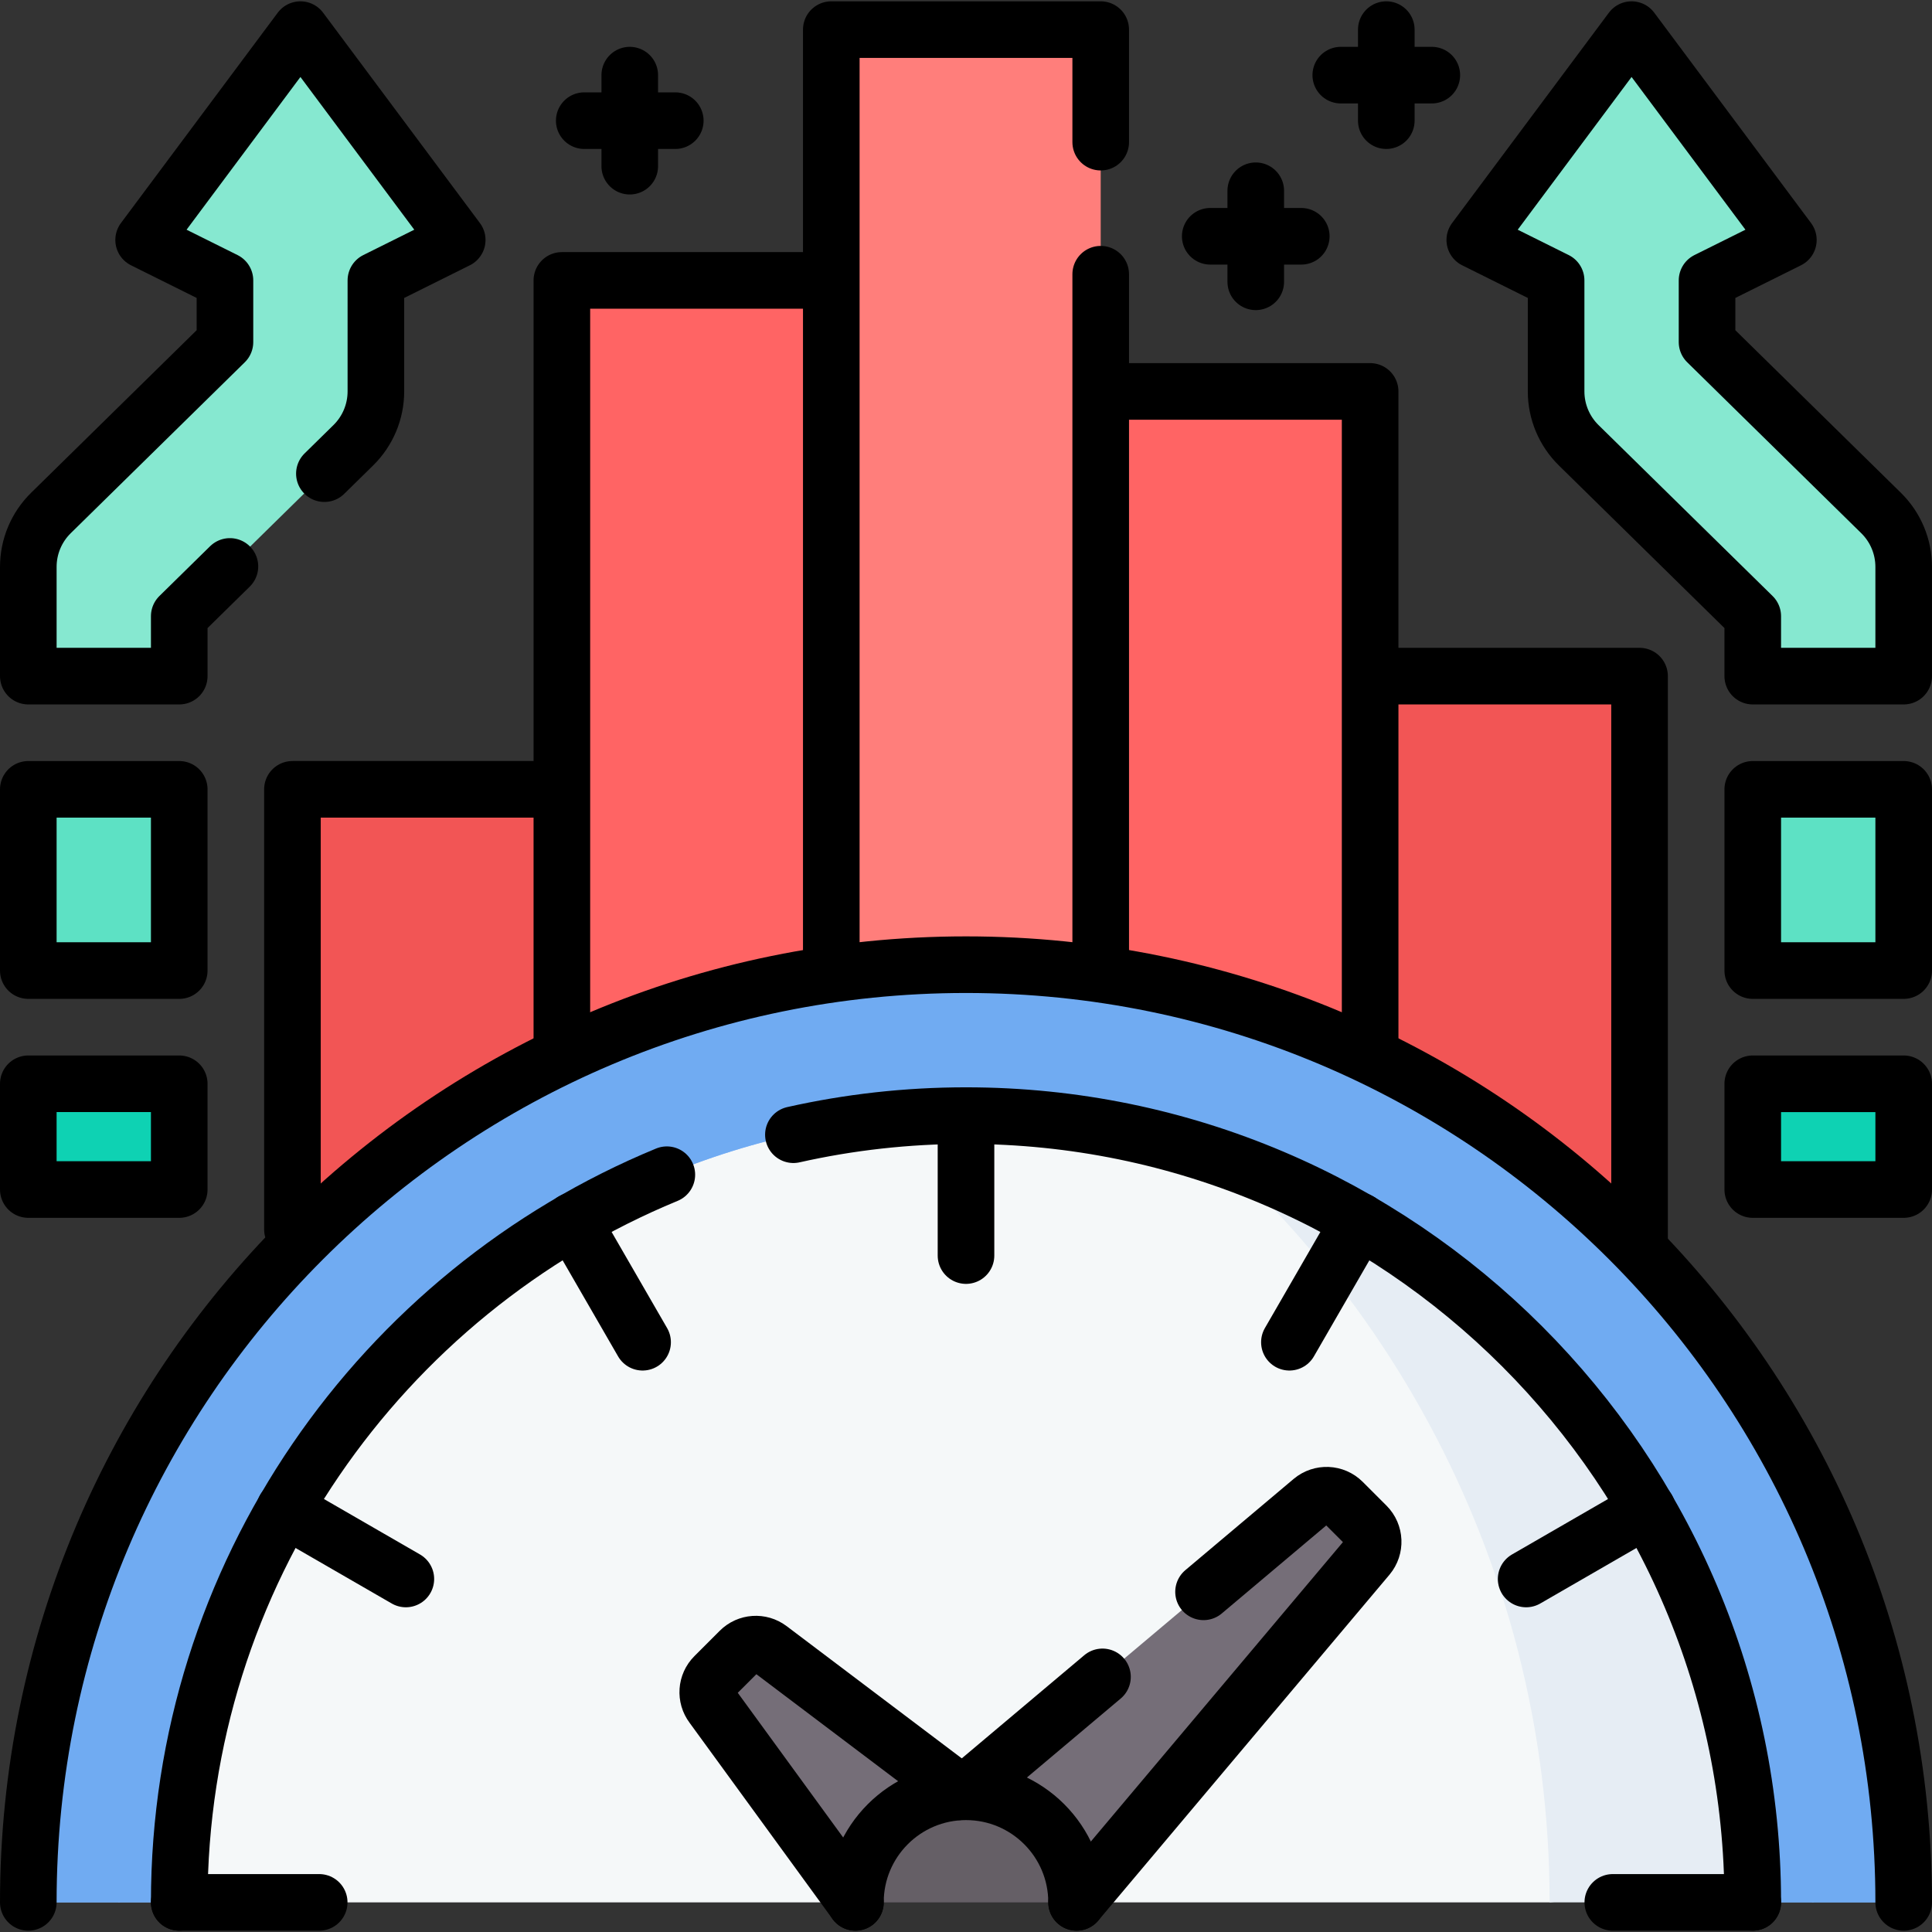
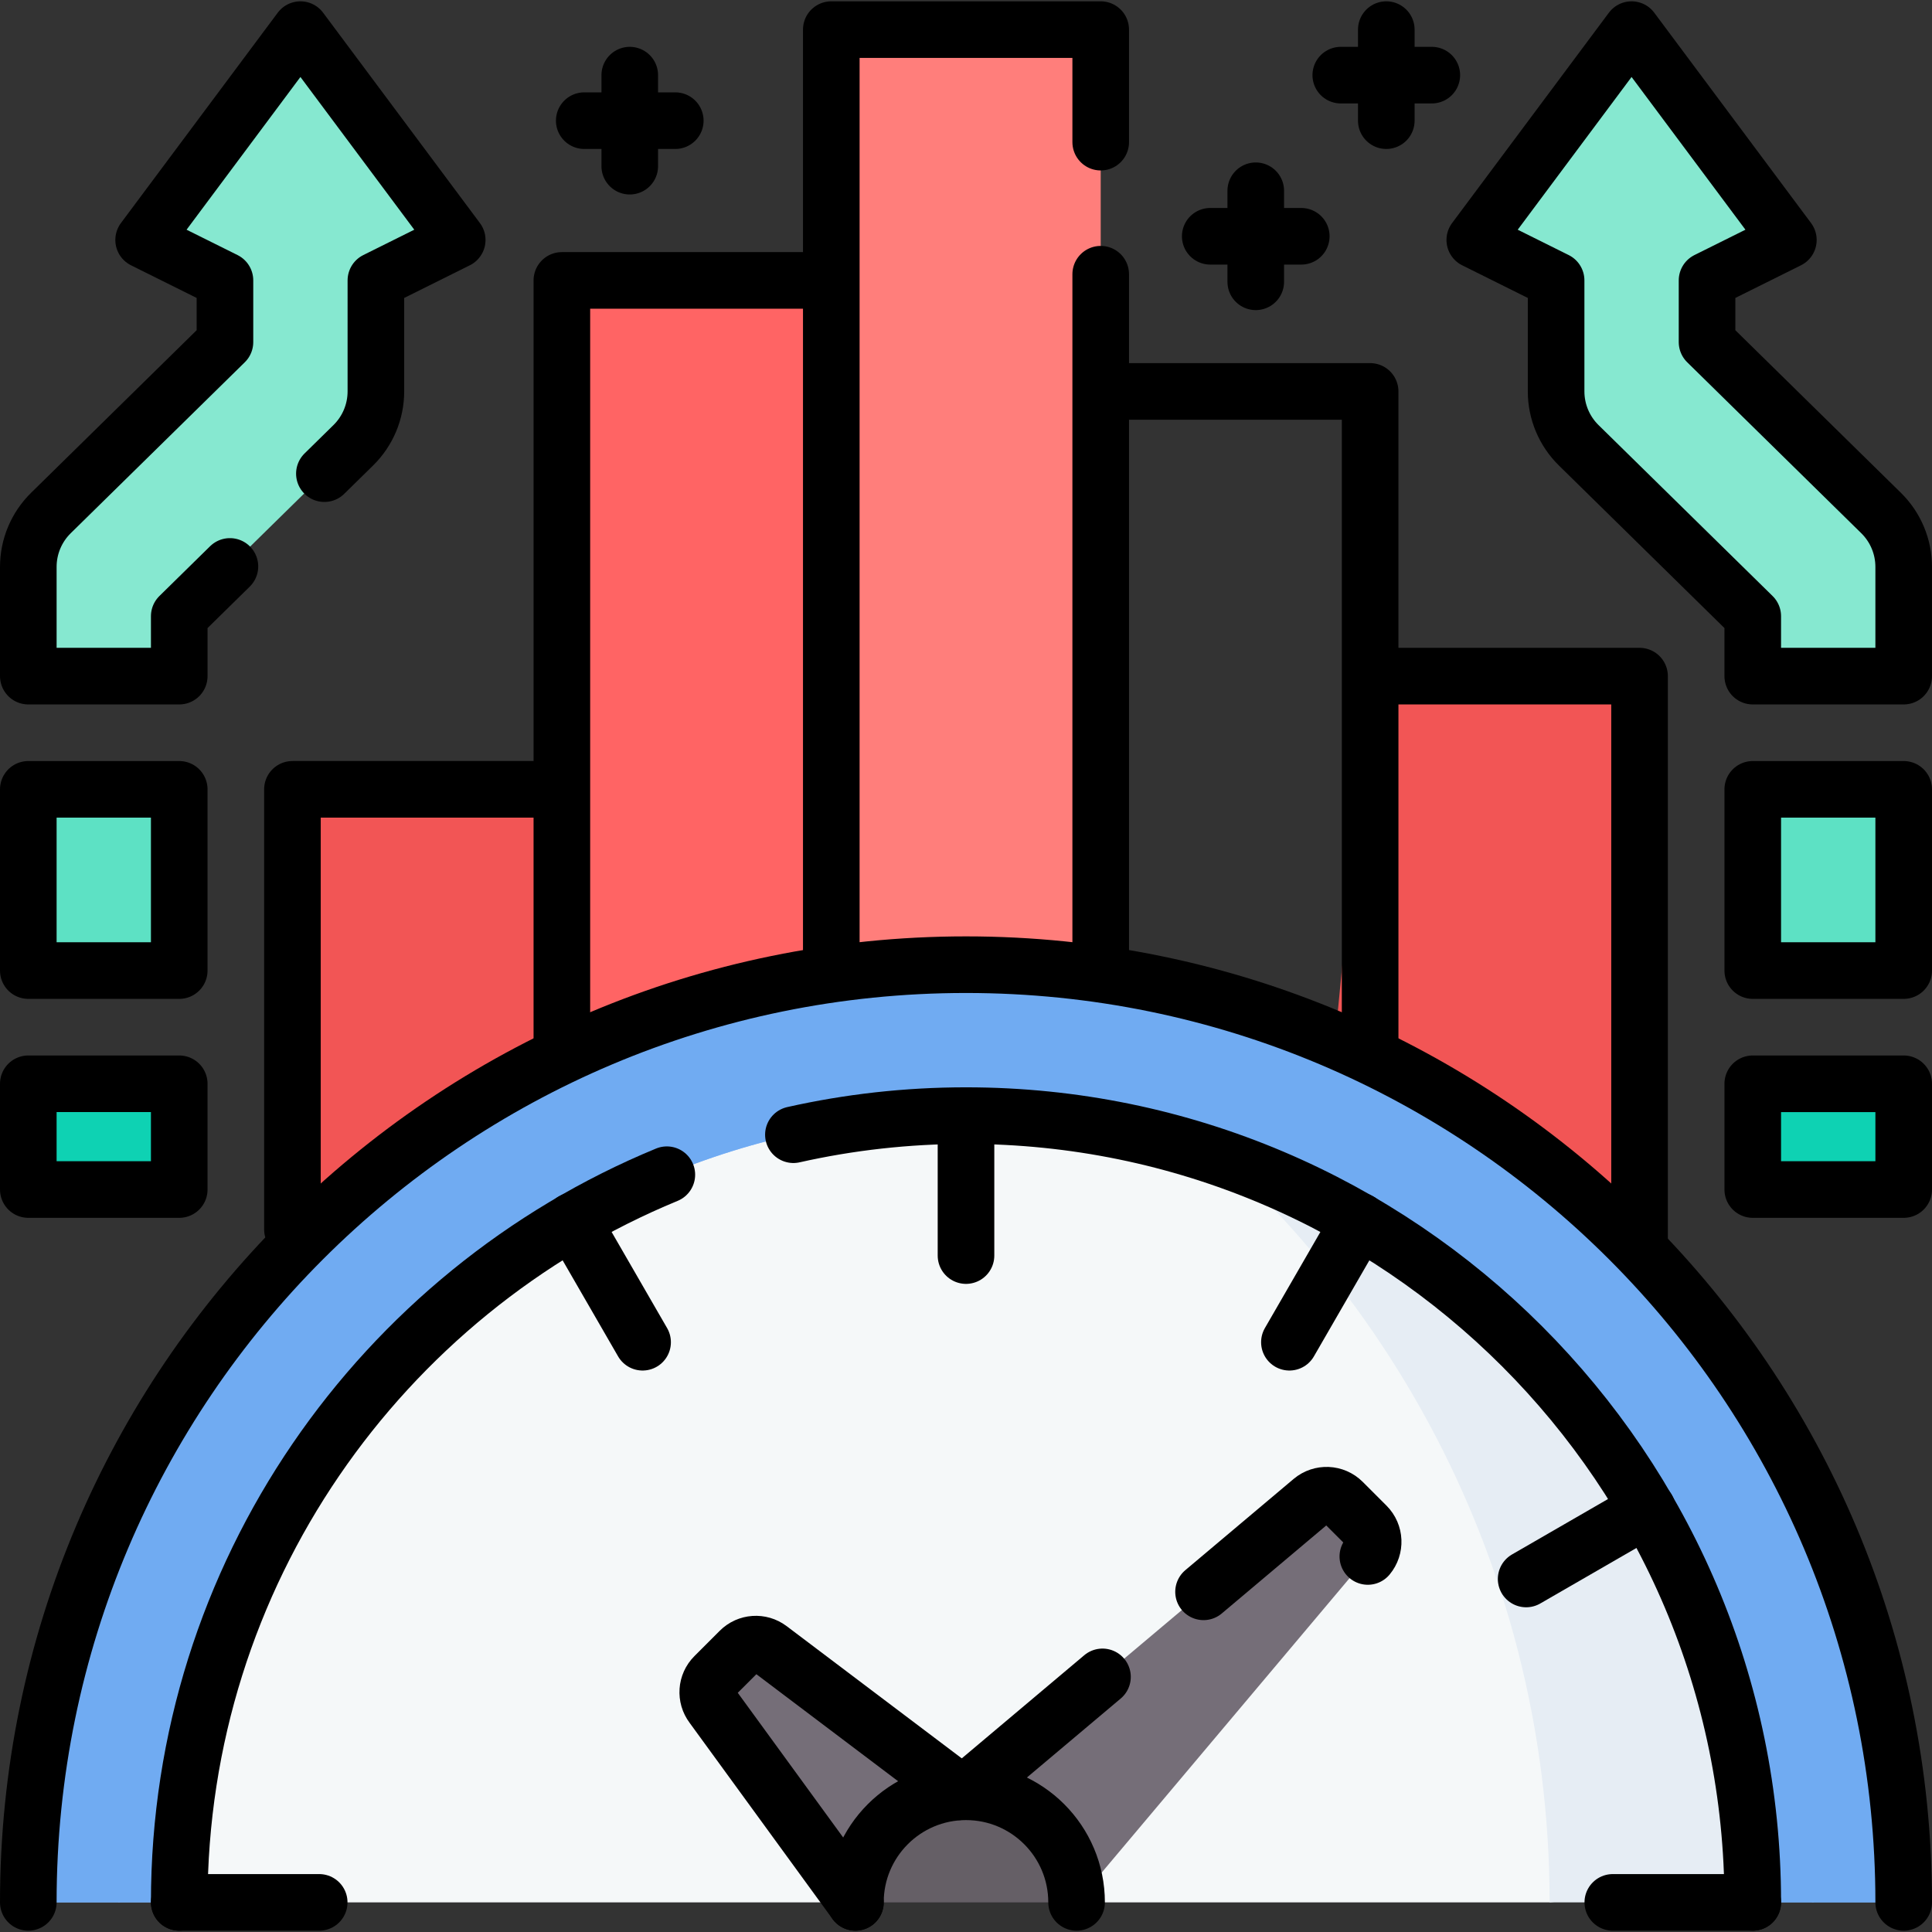
<svg xmlns="http://www.w3.org/2000/svg" version="1.1" id="Capa_1" x="0px" y="0px" viewBox="0 0 512 512" style="enable-background:new 0 0 512 512;" xml:space="preserve">
  <rect x="0" y="0" width="512" height="512" fill="#333333" stroke="none" />
  <g>
    <g>
      <g>
        <path style="fill:#F25555;" d="M159.25,302.27c-3.48,1.23-6.93,2.53-10.35,3.89c-25.55,10.21-49.59,24.09-71.4,41.31V212.18&#10;&#09;&#09;&#09;&#09;c0-1.66,1.34-3,3-3h68.4L159.25,302.27z" />
        <path style="fill:#F25555;" d="M434.5,182.18v165.28c-21.87-17.28-45.89-31.15-71.4-41.34c-3.9-1.56-7.84-3.03-11.81-4.41&#10;&#09;&#09;&#09;&#09;l11.81-122.53h68.4C433.16,179.18,434.5,180.52,434.5,182.18z" />
        <path style="fill:#FF6464;" d="M240.09,201.55l-2.42,84.68c-5.82,0.36-11.61,0.9-17.37,1.62c-20.95,2.58-41.41,7.43-61.05,14.42&#10;&#09;&#09;&#09;&#09;c-3.48,1.23-6.93,2.53-10.35,3.89V77.31c0-1.65,1.34-3,3-3h68.4L240.09,201.55z" />
-         <path style="fill:#FF6464;" d="M363.1,106.73v199.39c-3.9-1.56-7.84-3.03-11.81-4.41c-19.2-6.71-39.15-11.37-59.59-13.88&#10;&#09;&#09;&#09;&#09;c-6-0.74-12.03-1.29-18.11-1.65l-1.68-79.67l19.79-102.78h68.4C361.76,103.73,363.1,105.07,363.1,106.73z" />
        <path style="fill:#FF7E7B;" d="M291.7,10.85v276.98c-6-0.74-12.03-1.29-18.11-1.65c-5.83-0.35-11.7-0.53-17.59-0.53&#10;&#09;&#09;&#09;&#09;c-4.6,0-9.25,0.11-13.82,0.33c-0.29,0.01-0.57,0.02-0.85,0.04c-1.22,0.06-2.44,0.13-3.66,0.21c-5.82,0.36-11.61,0.9-17.37,1.62&#10;&#09;&#09;&#09;&#09;v-277c0-1.66,1.34-3,3-3h65.4C290.36,7.85,291.7,9.19,291.7,10.85z" />
      </g>
      <path style="fill:#F5F8F9;" d="M31.418,504.15c0-123.838,100.744-224.582,224.582-224.582s224.582,93.244,224.582,217.082&#10;&#09;&#09;&#09;l-69.922,7.5H285.306l-30.861-9.233l-27.75,9.233H84.591l-32.311-6.127L31.418,504.15z" />
      <path style="fill:#E6EDF4;" d="M480.58,504.15l-27.359-7.5l-25.811,7.5H410.66c0-91.9-46.48-173.14-117.18-221.45&#10;&#09;&#09;&#09;C399.54,300.59,480.58,393.08,480.58,504.15z" />
      <path style="fill:#756E78;" d="M240.09,488.24l107.582-90.575c2.398-2.019,5.941-1.867,8.158,0.349l6.307,6.307&#10;&#09;&#09;&#09;c2.216,2.216,2.368,5.76,0.349,8.158l-77.18,91.672L240.09,488.24z" />
      <path style="fill:#756E78;" d="M271.91,488.24l-67.96-51.311c-2.404-1.815-5.777-1.58-7.907,0.549l-6.714,6.714&#10;&#09;&#09;&#09;c-2.13,2.13-2.364,5.503-0.549,7.907l37.915,52.05L271.91,488.24z" />
      <path style="fill:#655F66;" d="M226.694,504.15c0-16.185,13.121-29.306,29.306-29.306s29.306,13.121,29.306,29.306H226.694z" />
      <g>
        <g>
          <path style="fill:#86E8D0;" d="M101.279,73.484l16.672-8.294c1.675-0.833,2.187-2.979,1.069-4.479l-37-49.634&#10;&#09;&#09;&#09;&#09;&#09;c-1.2-1.609-3.611-1.609-4.81,0l-37,49.634c-1.118,1.5-0.606,3.646,1.069,4.479l16.672,8.294&#10;&#09;&#09;&#09;&#09;&#09;c1.019,0.507,1.664,1.547,1.664,2.686v13.227c0,0.805-0.324,1.576-0.898,2.14l-45.23,44.419&#10;&#09;&#09;&#09;&#09;&#09;c-3.829,3.761-5.986,8.902-5.986,14.27v25.955c0,1.657,1.343,3,3,3h34c1.657,0,3-1.343,3-3v-11.626&#10;&#09;&#09;&#09;&#09;&#09;c0-0.805,0.324-1.576,0.898-2.14l45.23-44.419c3.829-3.761,5.986-8.902,5.986-14.27V76.17&#10;&#09;&#09;&#09;&#09;&#09;C99.615,75.032,100.259,73.991,101.279,73.484z" />
        </g>
        <path style="fill:#5DE1C4;" d="M10.5,257.211h34.001c1.657,0,3-1.343,3-3v-42.026c0-1.657-1.343-3-3-3H10.5c-1.657,0-3,1.343-3,3&#10;&#09;&#09;&#09;&#09;v42.026C7.5,255.868,8.843,257.211,10.5,257.211z" />
        <path style="fill:#0ED2B3;" d="M10.5,315.238h34.001c1.657,0,3-1.343,3-3v-22.024c0-1.657-1.343-3-3-3H10.5c-1.657,0-3,1.343-3,3&#10;&#09;&#09;&#09;&#09;v22.024C7.5,313.895,8.843,315.238,10.5,315.238z" />
      </g>
      <g>
        <g>
          <path style="fill:#86E8D0;" d="M410.721,73.484l-16.672-8.294c-1.675-0.833-2.187-2.979-1.069-4.479l37-49.634&#10;&#09;&#09;&#09;&#09;&#09;c1.2-1.609,3.611-1.609,4.81,0l37,49.634c1.118,1.5,0.606,3.646-1.069,4.479l-16.672,8.294&#10;&#09;&#09;&#09;&#09;&#09;c-1.019,0.507-1.664,1.547-1.664,2.686v13.227c0,0.805,0.324,1.576,0.898,2.14l45.23,44.419&#10;&#09;&#09;&#09;&#09;&#09;c3.829,3.761,5.986,8.902,5.986,14.27v25.955c0,1.657-1.343,3-3,3h-34c-1.657,0-3-1.343-3-3v-11.626&#10;&#09;&#09;&#09;&#09;&#09;c0-0.805-0.324-1.576-0.898-2.14l-45.23-44.419c-3.829-3.761-5.986-8.902-5.986-14.27V76.17&#10;&#09;&#09;&#09;&#09;&#09;C412.385,75.032,411.741,73.991,410.721,73.484z" />
        </g>
        <path style="fill:#5DE1C4;" d="M501.5,257.211h-34.001c-1.657,0-3-1.343-3-3v-42.026c0-1.657,1.343-3,3-3H501.5&#10;&#09;&#09;&#09;&#09;c1.657,0,3,1.343,3,3v42.026C504.5,255.868,503.157,257.211,501.5,257.211z" />
        <path style="fill:#0ED2B3;" d="M501.5,315.238h-34.001c-1.657,0-3-1.343-3-3v-22.024c0-1.657,1.343-3,3-3H501.5&#10;&#09;&#09;&#09;&#09;c1.657,0,3,1.343,3,3v22.024C504.5,313.895,503.157,315.238,501.5,315.238z" />
      </g>
      <path style="fill:#8DB9FF;" d="M261.033,260.282c-4.247,0-13.501-4.526-17.695-4.315c-130.025,6.526-233.718,113-235.805,244.149&#10;&#09;&#09;&#09;c-0.035,2.222,1.779,4.034,4.002,4.034H47.5c0-114.97,93.53-208.5,208.5-208.5c23.833,0,46.742,4.024,68.09,11.42&#10;&#09;&#09;&#09;c13.182,2.216,25.85,6.136,37.844,11.519c-6.602-15.95-14.431-31.362-23.26-46.239&#10;&#09;&#09;&#09;C314.418,264.509,288.343,260.282,261.033,260.282z" />
      <path style="fill:#70ABF2;" d="M504.47,500.12c0.03,2.22-1.78,4.03-4,4.03H464.5c0-91.14-58.77-168.8-140.41-197.08&#10;&#09;&#09;&#09;c-23.32-21.5-50.45-38.92-80.25-51.12c4.03-0.2,8.08-0.3,12.16-0.3C391.89,255.65,502.31,364.74,504.47,500.12z" />
      <path style="fill:#70ABF2;" d="M256,255.65c-4.08,0-8.13,0.1-12.16,0.3c0.021,0.009,0.041,0.018,0.062,0.026&#10;&#09;&#09;&#09;c-0.193-0.007-0.389-0.018-0.565-0.009c-130.025,6.526-233.718,113-235.805,244.149c-0.035,2.222,1.779,4.034,4.002,4.034H47.5&#10;&#09;&#09;&#09;c0-114.97,93.53-208.5,208.5-208.5c23.833,0,46.742,4.024,68.09,11.42c81.64,28.28,140.41,105.94,140.41,197.08h35.97&#10;&#09;&#09;&#09;c2.22,0,4.03-1.81,4-4.03C502.31,364.74,391.89,255.65,256,255.65z" />
    </g>
    <g>
      <g>
        <path style="fill:none;stroke:#000000;stroke-width:15;stroke-linecap:round;stroke-linejoin:round;stroke-miterlimit:10;" d="&#10;&#09;&#09;&#09;&#09;M7.5,504.15c0-137.24,111.26-248.5,248.5-248.5s248.5,111.26,248.5,248.5" />
        <path style="fill:none;stroke:#000000;stroke-width:15;stroke-linecap:round;stroke-linejoin:round;stroke-miterlimit:10;" d="&#10;&#09;&#09;&#09;&#09;M210.26,300.71c14.72-3.31,30.03-5.06,45.74-5.06c114.97,0,208.5,93.53,208.5,208.5" />
        <path style="fill:none;stroke:#000000;stroke-width:15;stroke-linecap:round;stroke-linejoin:round;stroke-miterlimit:10;" d="&#10;&#09;&#09;&#09;&#09;M47.5,504.15c0-86.92,53.45-161.58,129.22-192.84" />
        <g>
          <g>
-             <path style="fill:none;stroke:#000000;stroke-width:15;stroke-linecap:round;stroke-linejoin:round;stroke-miterlimit:10;" d="&#10;&#09;&#09;&#09;&#09;&#09;&#09;M318.95,421.85l28.72-24.19c2.4-2.01,5.94-1.86,8.16,0.35l6.31,6.31c2.21,2.22,2.36,5.76,0.35,8.16l-77.18,91.67" />
+             <path style="fill:none;stroke:#000000;stroke-width:15;stroke-linecap:round;stroke-linejoin:round;stroke-miterlimit:10;" d="&#10;&#09;&#09;&#09;&#09;&#09;&#09;M318.95,421.85l28.72-24.19c2.4-2.01,5.94-1.86,8.16,0.35l6.31,6.31c2.21,2.22,2.36,5.76,0.35,8.16" />
            <line style="fill:none;stroke:#000000;stroke-width:15;stroke-linecap:round;stroke-linejoin:round;stroke-miterlimit:10;" x1="292.17" y1="444.39" x2="256.72" y2="474.24" />
          </g>
        </g>
        <g>
          <g>
            <path style="fill:none;stroke:#000000;stroke-width:15;stroke-linecap:round;stroke-linejoin:round;stroke-miterlimit:10;" d="&#10;&#09;&#09;&#09;&#09;&#09;&#09;M254.168,474.844l-50.218-37.915c-2.404-1.815-5.777-1.58-7.907,0.549l-6.714,6.714c-2.13,2.13-2.364,5.503-0.549,7.907&#10;&#09;&#09;&#09;&#09;&#09;&#09;l37.915,52.05" />
          </g>
        </g>
        <path style="fill:none;stroke:#000000;stroke-width:15;stroke-linecap:round;stroke-linejoin:round;stroke-miterlimit:10;" d="&#10;&#09;&#09;&#09;&#09;M226.694,504.15c0-16.185,13.121-29.306,29.306-29.306s29.306,13.121,29.306,29.306" />
        <line style="fill:none;stroke:#000000;stroke-width:15;stroke-linecap:round;stroke-linejoin:round;stroke-miterlimit:10;" x1="256" y1="295.65" x2="256" y2="332.741" />
        <line style="fill:none;stroke:#000000;stroke-width:15;stroke-linecap:round;stroke-linejoin:round;stroke-miterlimit:10;" x1="151.75" y1="323.584" x2="170.295" y2="355.705" />
-         <line style="fill:none;stroke:#000000;stroke-width:15;stroke-linecap:round;stroke-linejoin:round;stroke-miterlimit:10;" x1="75.434" y1="399.9" x2="107.555" y2="418.445" />
        <polyline style="fill:none;stroke:#000000;stroke-width:15;stroke-linecap:round;stroke-linejoin:round;stroke-miterlimit:10;" points="&#10;&#09;&#09;&#09;&#09;47.5,504.15 74.279,504.15 84.591,504.15 &#09;&#09;&#09;" />
        <line style="fill:none;stroke:#000000;stroke-width:15;stroke-linecap:round;stroke-linejoin:round;stroke-miterlimit:10;" x1="464.5" y1="504.15" x2="427.409" y2="504.15" />
        <line style="fill:none;stroke:#000000;stroke-width:15;stroke-linecap:round;stroke-linejoin:round;stroke-miterlimit:10;" x1="436.566" y1="399.9" x2="404.445" y2="418.445" />
        <line style="fill:none;stroke:#000000;stroke-width:15;stroke-linecap:round;stroke-linejoin:round;stroke-miterlimit:10;" x1="360.25" y1="323.584" x2="341.705" y2="355.705" />
      </g>
      <g>
        <g>
          <path style="fill:none;stroke:#000000;stroke-width:15;stroke-linecap:round;stroke-linejoin:round;stroke-miterlimit:10;" d="&#10;&#09;&#09;&#09;&#09;&#09;M85.966,125.522l7.663-7.525c3.829-3.761,5.986-8.902,5.986-14.27V74.312l21.552-10.721L79.615,7.851l-41.552,55.74&#10;&#09;&#09;&#09;&#09;&#09;l21.552,10.721v16.344l-46.128,45.301c-3.829,3.761-5.986,8.902-5.986,14.27v28.955h40v-15.884l13.428-13.187" />
        </g>
        <rect x="7.5" y="209.185" transform="matrix(-1 -3.367319e-11 3.367319e-11 -1 55.001 466.396)" style="fill:none;stroke:#000000;stroke-width:15;stroke-linecap:round;stroke-linejoin:round;stroke-miterlimit:10;" width="40.001" height="48.026" />
        <rect x="7.5" y="287.214" transform="matrix(-1 -3.367319e-11 3.367319e-11 -1 55.001 602.452)" style="fill:none;stroke:#000000;stroke-width:15;stroke-linecap:round;stroke-linejoin:round;stroke-miterlimit:10;" width="40.001" height="28.024" />
      </g>
      <g>
        <g>
          <path style="fill:none;stroke:#000000;stroke-width:15;stroke-linecap:round;stroke-linejoin:round;stroke-miterlimit:10;" d="&#10;&#09;&#09;&#09;&#09;&#09;M412.385,74.312l-21.552-10.721l41.551-55.74l41.552,55.74l-21.552,10.721v16.344l46.128,45.301&#10;&#09;&#09;&#09;&#09;&#09;c3.829,3.761,5.986,8.902,5.986,14.27v28.955h-40v-15.884l-46.128-45.301c-3.829-3.761-5.986-8.902-5.986-14.27V74.312z" />
        </g>
        <rect x="464.499" y="209.185" style="fill:none;stroke:#000000;stroke-width:15;stroke-linecap:round;stroke-linejoin:round;stroke-miterlimit:10;" width="40.001" height="48.026" />
        <rect x="464.499" y="287.214" style="fill:none;stroke:#000000;stroke-width:15;stroke-linecap:round;stroke-linejoin:round;stroke-miterlimit:10;" width="40.001" height="28.024" />
      </g>
      <g>
        <line style="fill:none;stroke:#000000;stroke-width:15;stroke-linecap:round;stroke-linejoin:round;stroke-miterlimit:10;" x1="291.7" y1="257.211" x2="291.7" y2="72.67" />
        <polyline style="fill:none;stroke:#000000;stroke-width:15;stroke-linecap:round;stroke-linejoin:round;stroke-miterlimit:10;" points="&#10;&#09;&#09;&#09;&#09;220.3,255.65 220.3,7.85 291.7,7.85 291.7,37.67 &#09;&#09;&#09;" />
        <polyline style="fill:none;stroke:#000000;stroke-width:15;stroke-linecap:round;stroke-linejoin:round;stroke-miterlimit:10;" points="&#10;&#09;&#09;&#09;&#09;148.9,277.45 148.9,74.312 219.3,74.312 &#09;&#09;&#09;" />
        <polyline style="fill:none;stroke:#000000;stroke-width:15;stroke-linecap:round;stroke-linejoin:round;stroke-miterlimit:10;" points="&#10;&#09;&#09;&#09;&#09;77.5,325.818 77.5,209.18 147.9,209.18 &#09;&#09;&#09;" />
        <polyline style="fill:none;stroke:#000000;stroke-width:15;stroke-linecap:round;stroke-linejoin:round;stroke-miterlimit:10;" points="&#10;&#09;&#09;&#09;&#09;292.7,103.73 363.1,103.73 363.1,277.47 &#09;&#09;&#09;" />
        <polyline style="fill:none;stroke:#000000;stroke-width:15;stroke-linecap:round;stroke-linejoin:round;stroke-miterlimit:10;" points="&#10;&#09;&#09;&#09;&#09;364.1,179.18 434.5,179.18 434.5,329.668 &#09;&#09;&#09;" />
      </g>
      <g>
        <line style="fill:none;stroke:#000000;stroke-width:15;stroke-linecap:round;stroke-linejoin:round;stroke-miterlimit:10;" x1="367.382" y1="7.85" x2="367.382" y2="31.976" />
        <line style="fill:none;stroke:#000000;stroke-width:15;stroke-linecap:round;stroke-linejoin:round;stroke-miterlimit:10;" x1="379.445" y1="19.913" x2="355.319" y2="19.913" />
      </g>
      <g>
        <line style="fill:none;stroke:#000000;stroke-width:15;stroke-linecap:round;stroke-linejoin:round;stroke-miterlimit:10;" x1="332.788" y1="50.554" x2="332.788" y2="74.68" />
        <line style="fill:none;stroke:#000000;stroke-width:15;stroke-linecap:round;stroke-linejoin:round;stroke-miterlimit:10;" x1="344.851" y1="62.617" x2="320.725" y2="62.617" />
      </g>
      <g>
        <line style="fill:none;stroke:#000000;stroke-width:15;stroke-linecap:round;stroke-linejoin:round;stroke-miterlimit:10;" x1="166.893" y1="19.913" x2="166.893" y2="44.039" />
        <line style="fill:none;stroke:#000000;stroke-width:15;stroke-linecap:round;stroke-linejoin:round;stroke-miterlimit:10;" x1="154.83" y1="31.976" x2="178.956" y2="31.976" />
      </g>
    </g>
  </g>
  <g>
</g>
  <g>
</g>
  <g>
</g>
  <g>
</g>
  <g>
</g>
  <g>
</g>
  <g>
</g>
  <g>
</g>
  <g>
</g>
  <g>
</g>
  <g>
</g>
  <g>
</g>
  <g>
</g>
  <g>
</g>
  <g>
</g>
</svg>